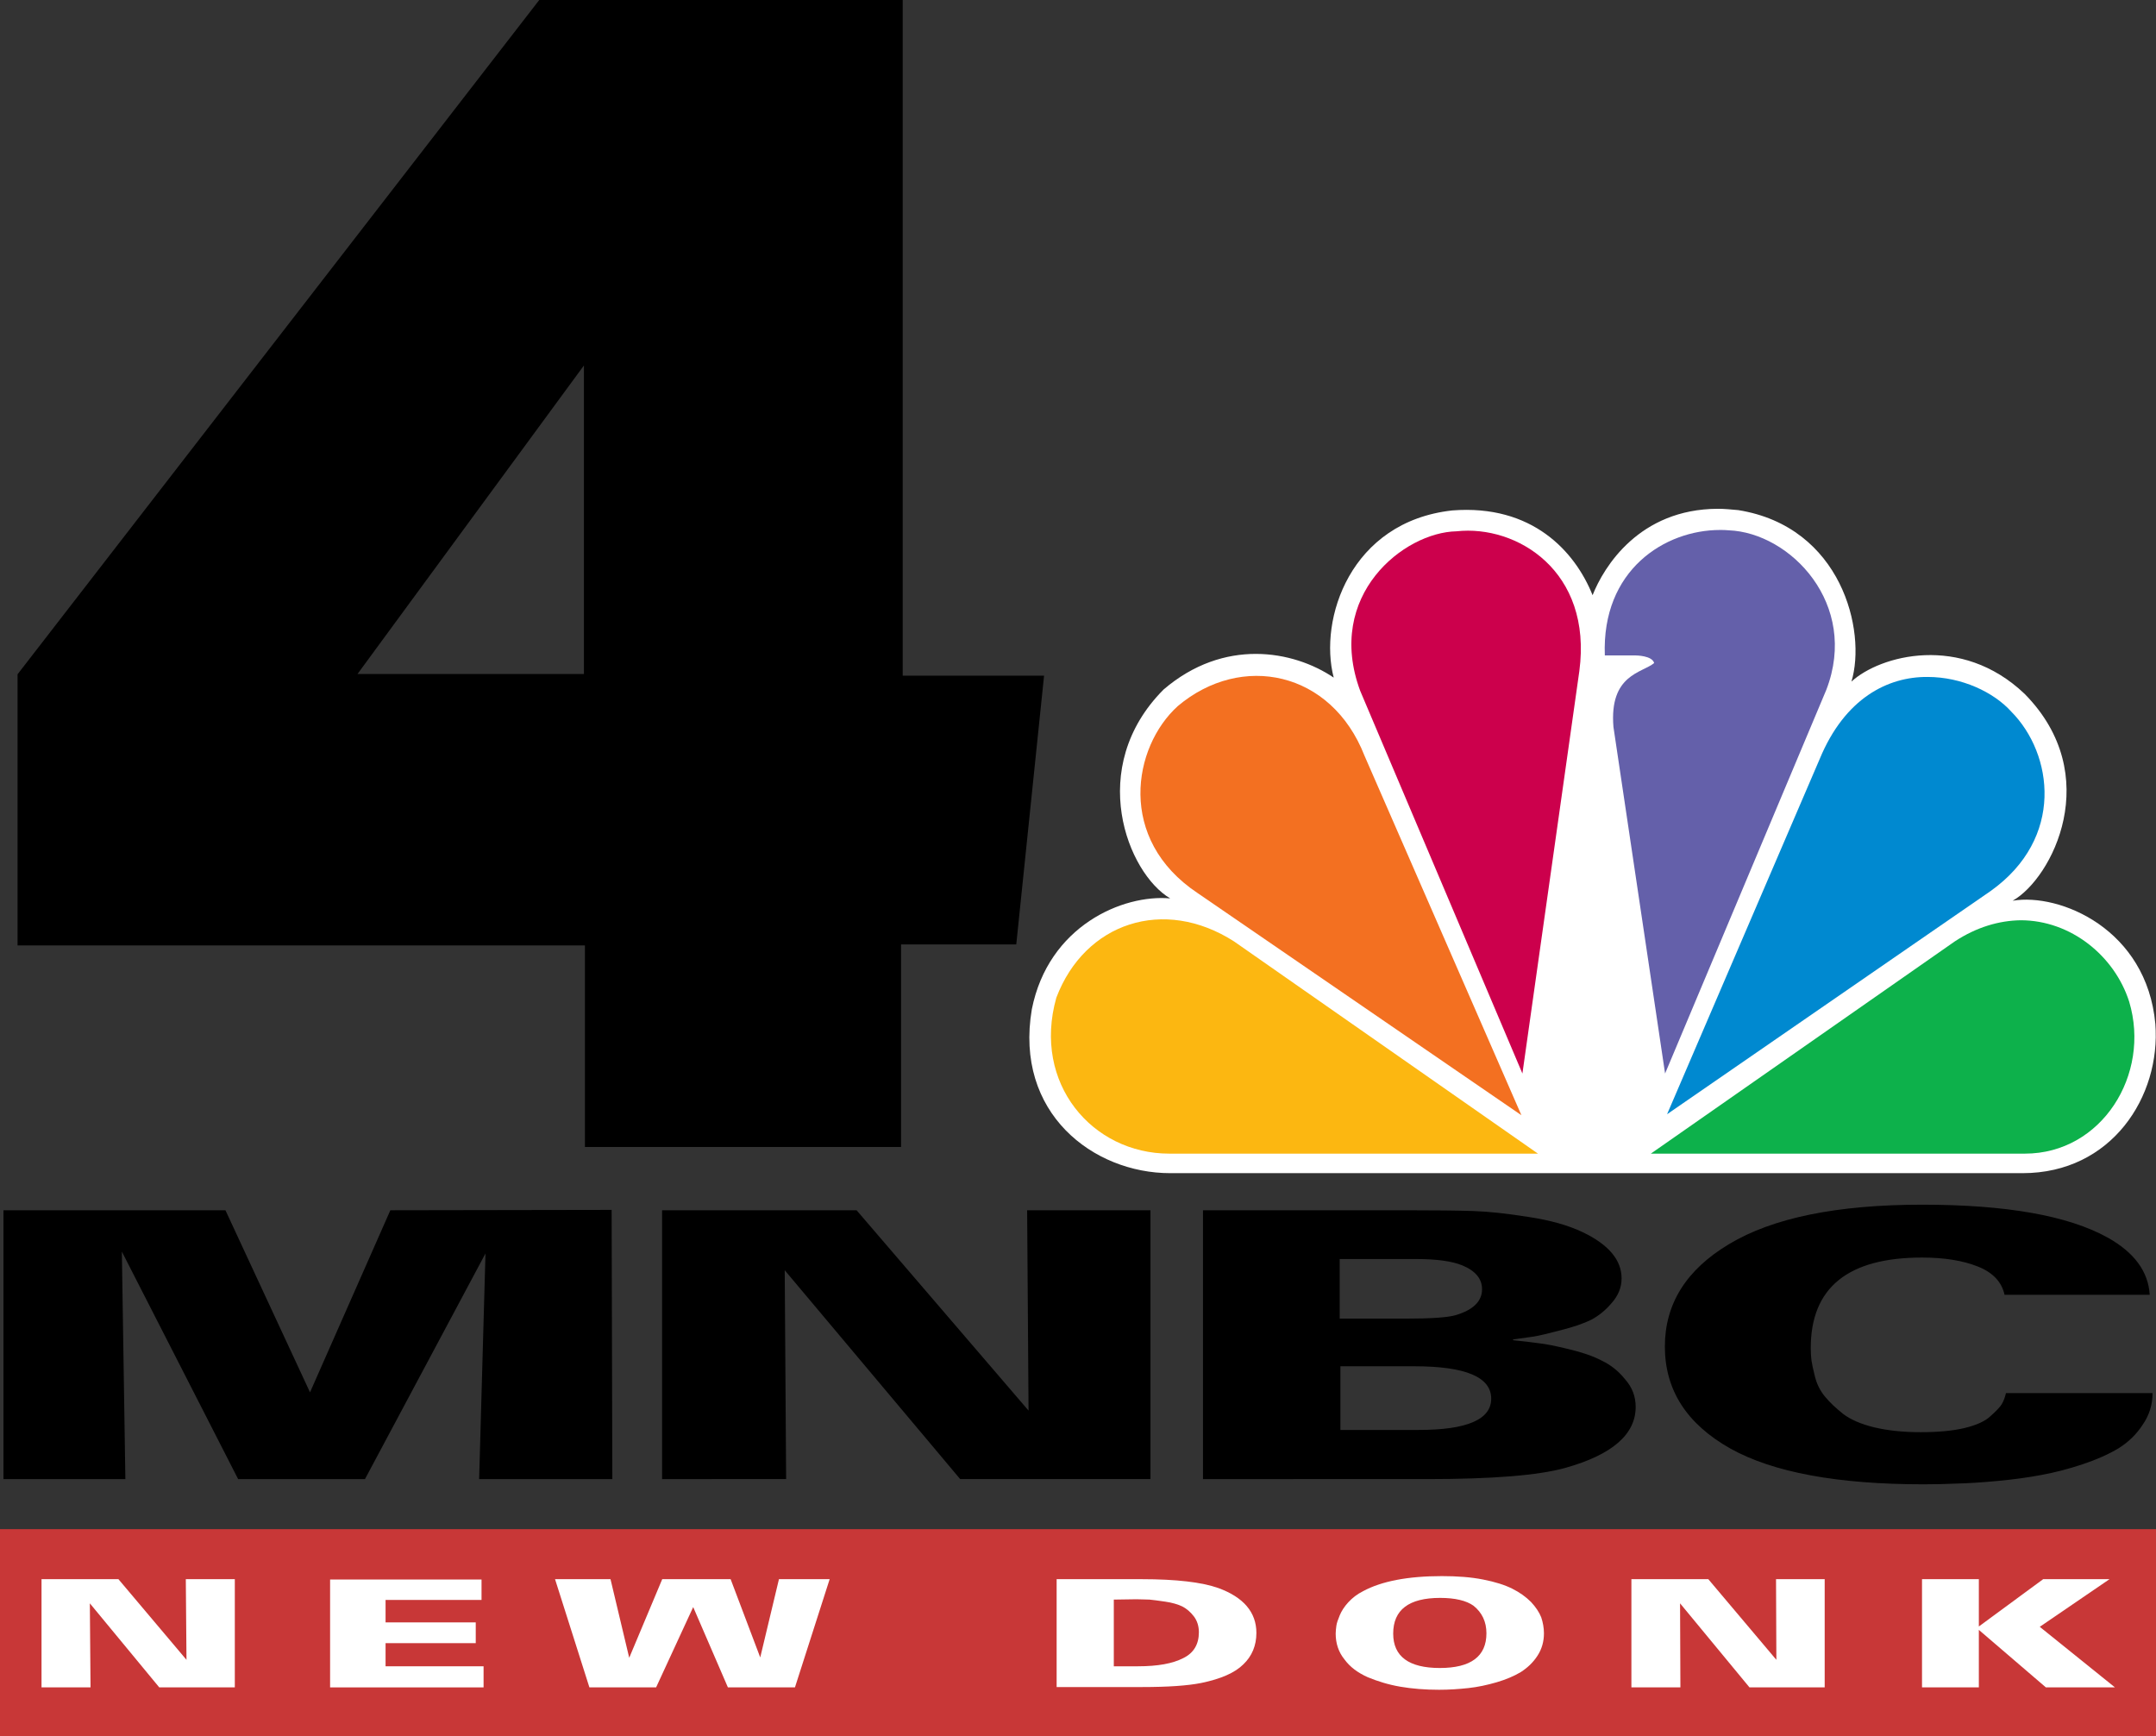
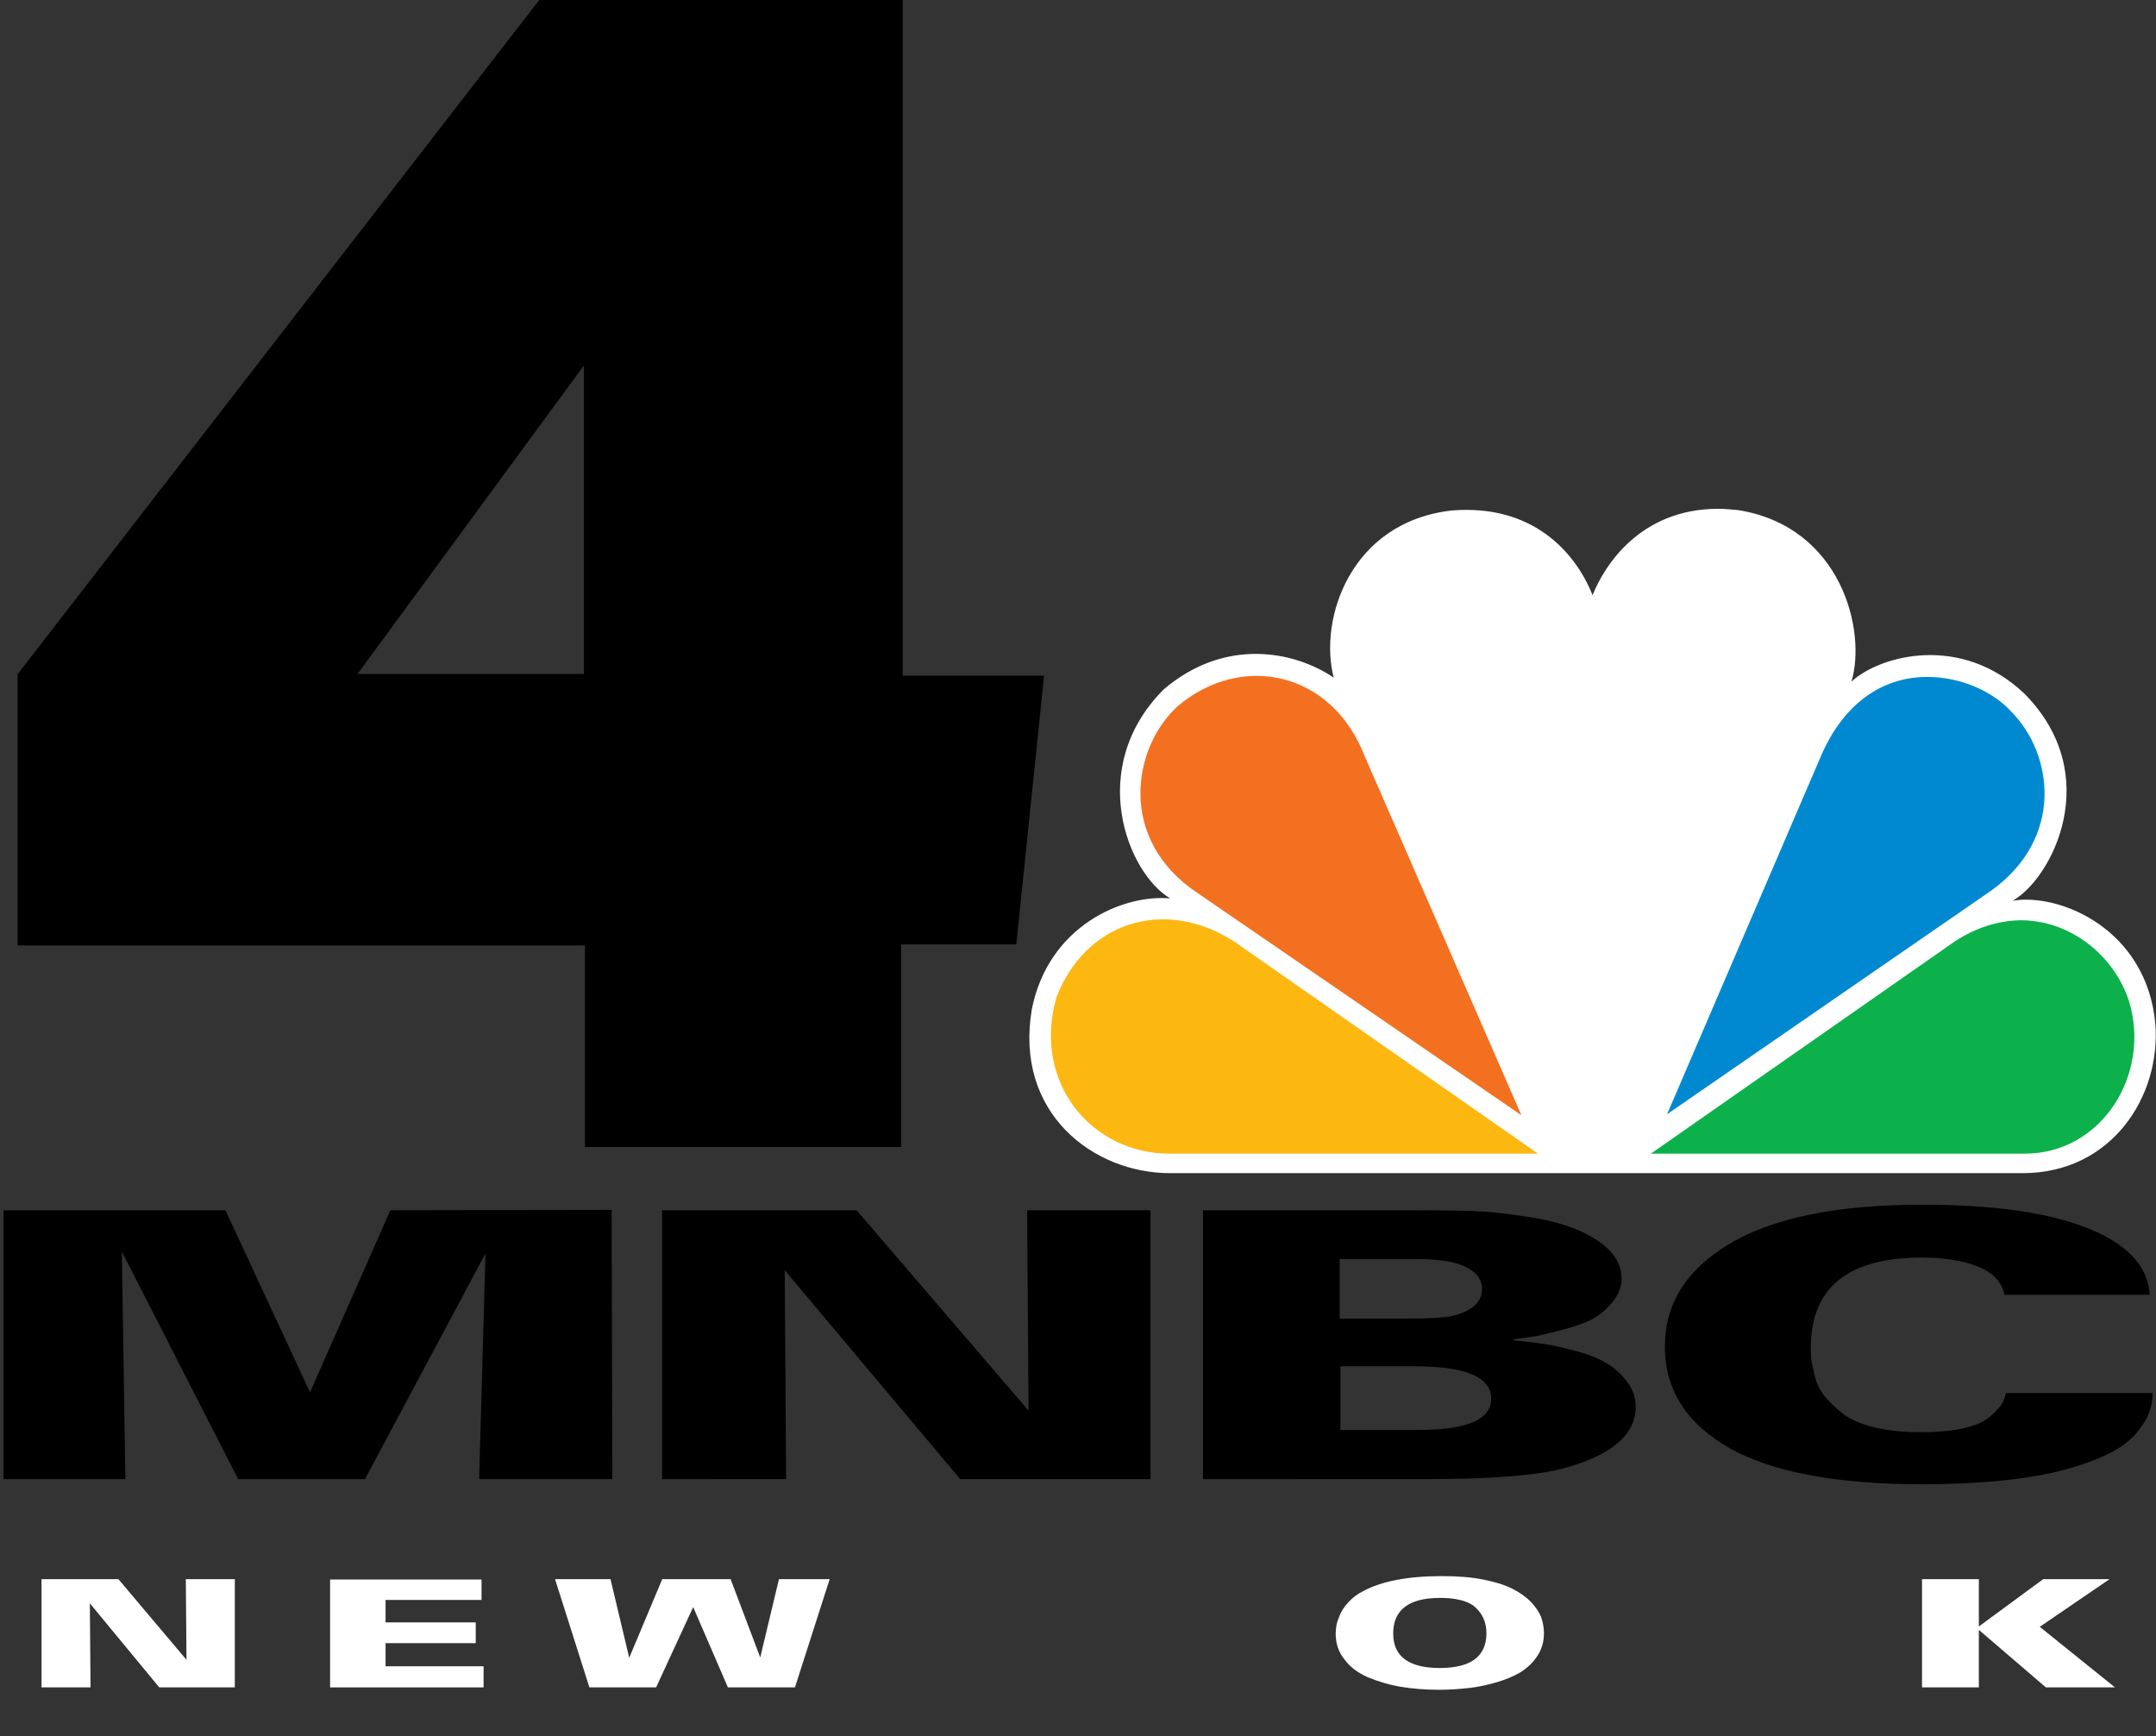
<svg xmlns="http://www.w3.org/2000/svg" xmlns:ns1="http://sodipodi.sourceforge.net/DTD/sodipodi-0.dtd" xmlns:ns2="http://www.inkscape.org/namespaces/inkscape" version="1.1" id="Layer_1" x="0px" y="0px" viewBox="0 0 651.3 524.429" xml:space="preserve" ns1:docname="MNBC_(1992-1995).svg" width="651.3" height="524.429" ns2:version="1.3.2 (091e20e, 2023-11-25)">
  <rect x="0" y="0" width="651.3" height="524.429" fill="#333333" stroke="none" />
  <defs id="defs8" />
  <ns1:namedview id="namedview8" pagecolor="#ffffff" bordercolor="#000000" borderopacity="0.25" ns2:showpageshadow="2" ns2:pageopacity="0.0" ns2:pagecheckerboard="true" ns2:deskcolor="#d1d1d1" ns2:zoom="0.89711047" ns2:cx="367.84767" ns2:cy="253.59196" ns2:window-width="1440" ns2:window-height="900" ns2:window-x="0" ns2:window-y="0" ns2:window-maximized="0" ns2:current-layer="Layer_1" />
  <style type="text/css" id="style1">
	.st0{fill:#FFFFFF;}
	.st1{fill:#F37021;}
	.st2{fill:#CC004C;}
	.st3{fill:#6460AA;}
	.st4{fill:#0089D0;}
	.st5{fill:#0DB14B;}
	.st6{fill:#FCB711;}
	.st7{fill:#C83737;}
</style>
  <path id="path3000_00000121993964532723743640000007724217997366315182_" d="m 176.6,346.5 h 95.6 V 285.3 H 307 l 8.4,-81.2 H 272.7 V 0 H 162.9 L 5.3,203.7 v 81.9 h 171.4 v 60.9 z m -0.2,-236.1 v 93.2 H 108 Z" style="fill:#000000" />
  <path id="path3113_00000142861565816575197600000001980117547733578906_" class="st0" d="m 481.1,179.8 c -5.3,-13.2 -18.2,-27.5 -42.4,-25.6 -30.8,3.4 -40.4,32.9 -35.8,50.5 -12.3,-8.3 -33.2,-12 -51.4,3.6 -23.5,23.6 -10.9,55.5 2,63.1 -14.3,-1.3 -36.8,8.3 -41.8,33.5 -5.3,31.3 18.5,49.5 41.8,49.5 H 611 c 26.9,0 41.8,-23.2 40.1,-45.1 -2.6,-28.6 -28.8,-39.6 -43.1,-37.2 11.9,-6.7 27.9,-37.9 3.6,-62.5 -19.2,-18.3 -43.7,-11.6 -52.3,-3.7 4.6,-15.3 -3,-46.8 -34.2,-51.8 -2.2,-0.2 -4.2,-0.4 -6.2,-0.4 -23.7,0.1 -34.4,17.5 -37.8,26.1" />
  <path id="path3115_00000064335582446629698570000010249049251626330297_" class="st1" d="m 355.8,213.3 c -13.6,12.3 -18.5,40.2 6,56.5 l 97.8,67.1 -47.4,-108.6 c -10,-25.6 -37.2,-31.2 -56.4,-15" />
-   <path id="path3117_00000052097823761462187810000008309708605576985502_" class="st2" d="m 440,160.5 c -15.9,0.3 -39.8,19.3 -29.1,48.2 l 49,115.6 17.2,-121.6 c 4,-30.2 -18.9,-44.2 -37.1,-42.2" />
-   <path id="path3119_00000062890435252295375010000002094930294229102242_" class="st3" d="m 484.8,198 h 9.3 c 0,0 5,0 5.6,2.3 -3.6,3 -13.6,3.4 -12.3,19.3 L 503,324.3 551.7,208.4 c 10,-25.9 -10.9,-47.5 -29.5,-48.2 -0.9,-0.1 -1.7,-0.1 -2.6,-0.1 -16.7,0 -35.8,12.1 -34.8,37.9" />
  <path id="path3121_00000029033296848283015600000003547954793939339687_" class="st4" d="m 549.7,229.3 -46.1,107.3 97.7,-67.4 c 22.5,-16 18.9,-41.5 6.3,-54.2 -5.3,-5.9 -15,-10.5 -25.3,-10.5 -12,-0.1 -25,6.4 -32.6,24.8" />
  <path id="path3123_00000147201436063216433740000018429496151863099054_" class="st5" d="m 590.5,284.4 -91.8,64.1 h 113 c 23.2,0 38.1,-23.9 31.5,-45.9 -4.4,-13.8 -17.6,-24.6 -32.8,-24.6 -6.4,0.1 -13.2,2 -19.9,6.4" />
  <path id="path3125_00000042696219043414738660000007697566061468009390_" class="st6" d="m 353.2,348.5 h 111.4 l -91.8,-64.1 c -21.2,-13.6 -45.1,-5.7 -53.7,17 -7.3,25.9 10.9,47.1 34.1,47.1" />
-   <rect x="0" y="461.941" class="st7" width="651.3" height="62.489" id="rect1" style="stroke-width:1.028" />
  <g id="g8" transform="matrix(1.028,0,0,1.028,-9.044,-1.996)">
    <polygon class="st0" points="21,497.8 21,466 43.6,466 63.6,489.7 63.4,466 77.8,466 77.8,497.8 55.6,497.8 35.2,473.1 35.4,497.8 " id="polygon4" />
    <polygon class="st0" points="150.9,491.6 150.9,497.8 105.8,497.8 105.8,466.1 150.3,466.1 150.3,472.1 122.1,472.1 122.1,478.7 148.6,478.7 148.6,484.8 122.1,484.8 122.1,491.6 " id="polygon5" />
    <polygon class="st0" points="222.7,497.8 212.5,474.2 201.6,497.8 182,497.8 171.9,466 188.2,466 193.7,489.1 203.4,466 223.5,466 232.2,489 237.7,466 252.6,466 242.4,497.8 " id="polygon6" />
-     <path class="st0" d="M 319.3,497.8 V 466 h 25 c 10.2,0 17.7,0.9 22.5,2.6 7.4,2.7 11.2,7.1 11.2,13.2 0,3.7 -1.3,6.8 -3.8,9.2 -2.5,2.5 -6.6,4.3 -12.4,5.5 -4,0.8 -9.8,1.2 -17.4,1.2 H 319.3 Z M 336.1,472 v 19.6 h 7.1 c 5.8,0 10.2,-0.8 13.3,-2.4 3.1,-1.5 4.6,-4.1 4.6,-7.6 0,-1.8 -0.5,-3.4 -1.5,-4.7 -1,-1.3 -2.2,-2.3 -3.4,-2.9 -1.3,-0.6 -2.9,-1.1 -5,-1.4 -2,-0.3 -3.6,-0.5 -4.6,-0.6 -1,0 -2.4,-0.1 -3.9,-0.1 z" id="path6" />
    <path class="st0" d="m 401.3,482 c 0,-0.7 0.1,-1.5 0.2,-2.3 0.1,-0.8 0.5,-1.9 1,-3.1 0.5,-1.2 1.3,-2.5 2.5,-3.8 1.2,-1.3 2.6,-2.4 4.4,-3.3 5.4,-2.9 13.1,-4.4 23.1,-4.4 4.5,0 8.6,0.3 12.1,1 3.6,0.7 6.4,1.6 8.6,2.7 2.2,1.1 4,2.4 5.5,3.9 1.4,1.5 2.4,3 3,4.5 0.5,1.5 0.8,3.1 0.8,4.7 0,2.4 -0.6,4.6 -1.9,6.6 -1.3,2 -2.9,3.5 -4.9,4.8 -2,1.2 -4.4,2.2 -7.1,3 -2.8,0.8 -5.5,1.4 -8.3,1.7 -2.8,0.3 -5.6,0.5 -8.6,0.5 -4.1,0 -7.9,-0.3 -11.4,-0.9 -3.5,-0.6 -6.7,-1.6 -9.6,-2.8 -2.9,-1.3 -5.2,-3 -6.8,-5.2 -1.8,-2.2 -2.6,-4.8 -2.6,-7.6 z m 16.9,0 c 0,6.7 4.6,10.1 13.7,10.1 9.1,0 13.7,-3.4 13.7,-10.2 0,-3.4 -1.3,-6.1 -3.8,-8.1 -2.1,-1.5 -5.4,-2.3 -9.8,-2.3 -9.2,0 -13.8,3.5 -13.8,10.5 z" id="path7" />
-     <polygon class="st0" points="488.2,497.8 488.2,466 510.8,466 530.8,489.7 530.7,466 545,466 545,497.8 522.9,497.8 502.5,473.1 502.6,497.8 " id="polygon7" />
    <polygon class="st0" points="590.3,497.8 573.6,497.8 573.6,466 590.3,466 590.3,479.9 609.2,466 628.7,466 608.2,480 630.3,497.8 610,497.8 590.3,480.9 " id="polygon8" />
  </g>
  <path id="text8" style="font-weight:900;font-size:85.333px;font-family:'Univers LT';-inkscape-font-specification:'Univers LT Heavy';letter-spacing:0px;fill:#000000;stroke-width:0" d="M 1.045,446.818 V 365.607 H 68.104 l 25.546,55.003 24.269,-55.003 66.846,-0.112 0.213,81.323 h -40.235 l 1.916,-68.163 -36.403,68.163 H 71.936 l -35.126,-68.725 1.064,68.725 z m 198.965,0 V 365.607 h 58.756 l 51.944,60.514 -0.426,-60.514 H 347.54 v 81.21 h -57.479 l -53.008,-63.101 0.426,63.101 z m 163.395,0 V 365.607 h 61.524 q 12.986,0 20.011,0.225 7.025,0.225 16.818,1.8 9.793,1.462 16.392,4.612 11.709,5.624 11.709,13.947 0,4.049 -2.98,7.424 -2.768,3.262 -6.174,5.062 -3.406,1.687 -9.154,3.149 -5.535,1.462 -8.09,1.912 -2.342,0.337 -6.387,0.9 v 0.225 q 4.471,0.45 7.664,0.9 3.193,0.337 9.154,1.8 6.174,1.462 10.006,3.487 4.045,1.912 7.025,5.624 3.193,3.599 3.193,8.323 0,12.485 -21.289,18.447 -12.134,3.374 -41.513,3.374 z m 41.3,-66.475 v 17.997 h 20.011 q 11.283,0 14.902,-1.012 8.09,-2.362 8.09,-7.874 0,-4.724 -5.961,-7.199 -4.683,-1.912 -13.838,-1.912 z m 0.213,32.394 v 19.234 h 23.63 q 21.927,0 21.927,-9.448 0,-9.786 -23.204,-9.786 z m 244.486,-21.596 h -43.854 q -1.277,-5.849 -8.09,-8.548 -6.812,-2.7 -16.818,-2.7 -33.636,0 -33.636,27.333 0,2.025 0.213,3.712 0.213,1.575 1.064,4.949 0.852,3.374 2.98,5.961 2.129,2.587 5.535,5.287 3.406,2.587 9.367,4.049 6.174,1.462 14.05,1.462 7.877,0 13.199,-1.237 5.535,-1.35 7.877,-3.599 2.555,-2.25 3.406,-3.599 0.852,-1.462 1.277,-3.374 h 44.28 q 0,5.287 -2.98,9.561 -2.768,4.274 -7.238,7.086 -4.471,2.7 -10.857,4.837 -6.387,2.137 -12.56,3.262 -5.961,1.125 -13.199,1.8 -7.238,0.675 -12.347,0.787 -4.896,0.225 -10.006,0.225 -38.958,0 -58.331,-10.798 -19.798,-11.135 -19.798,-30.819 0,-19.346 19.373,-30.932 19.798,-11.923 58.331,-11.923 38.107,0 55.989,9.898 12.134,6.749 12.773,17.322 z" />
</svg>